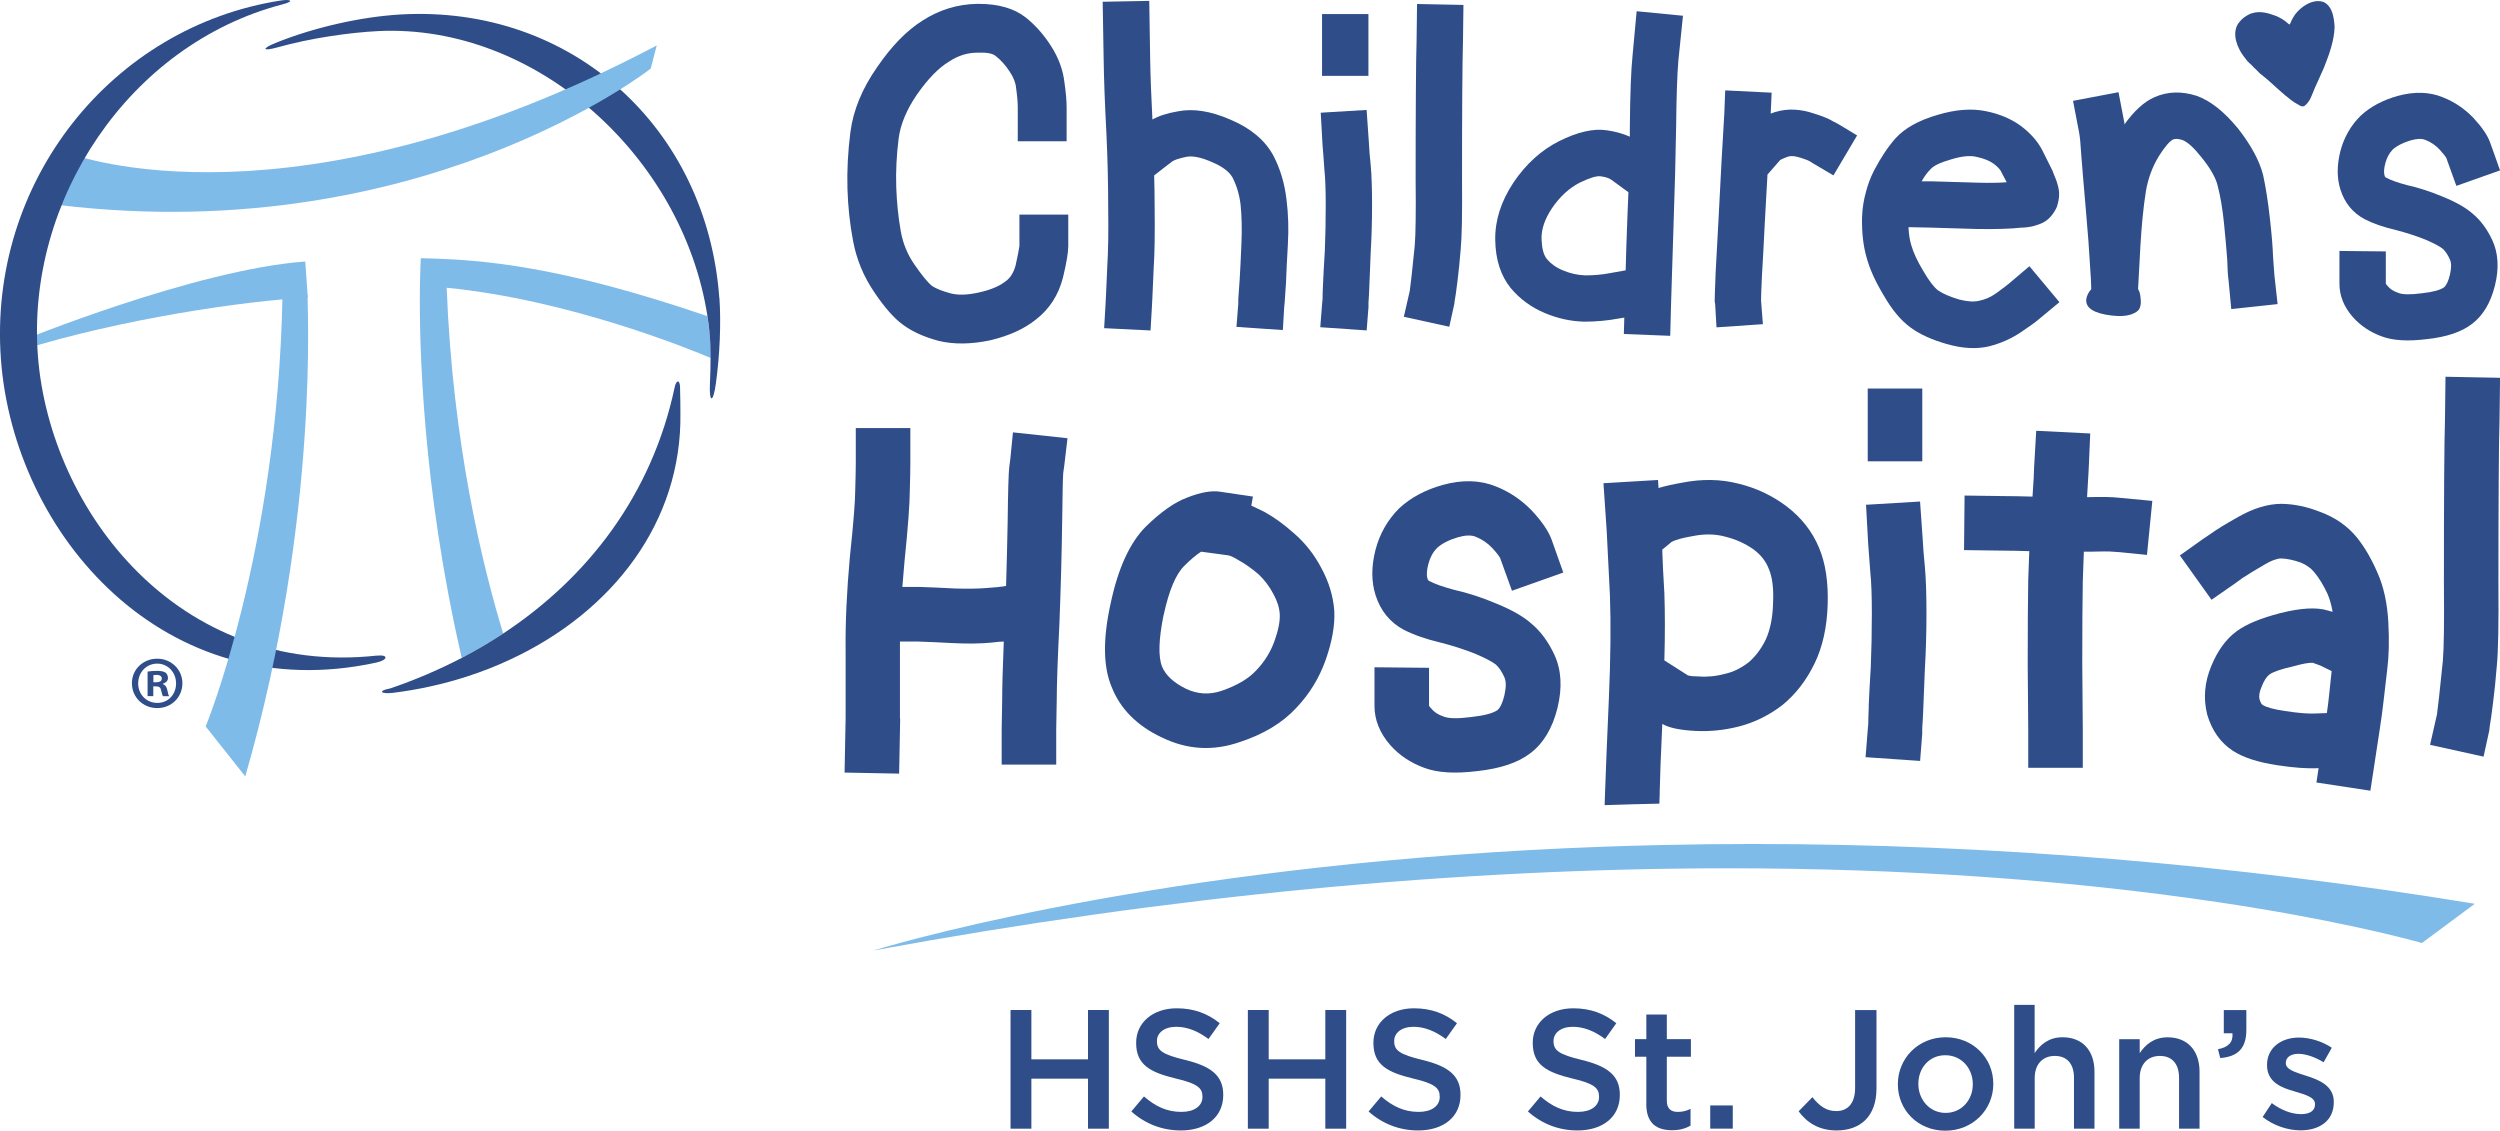
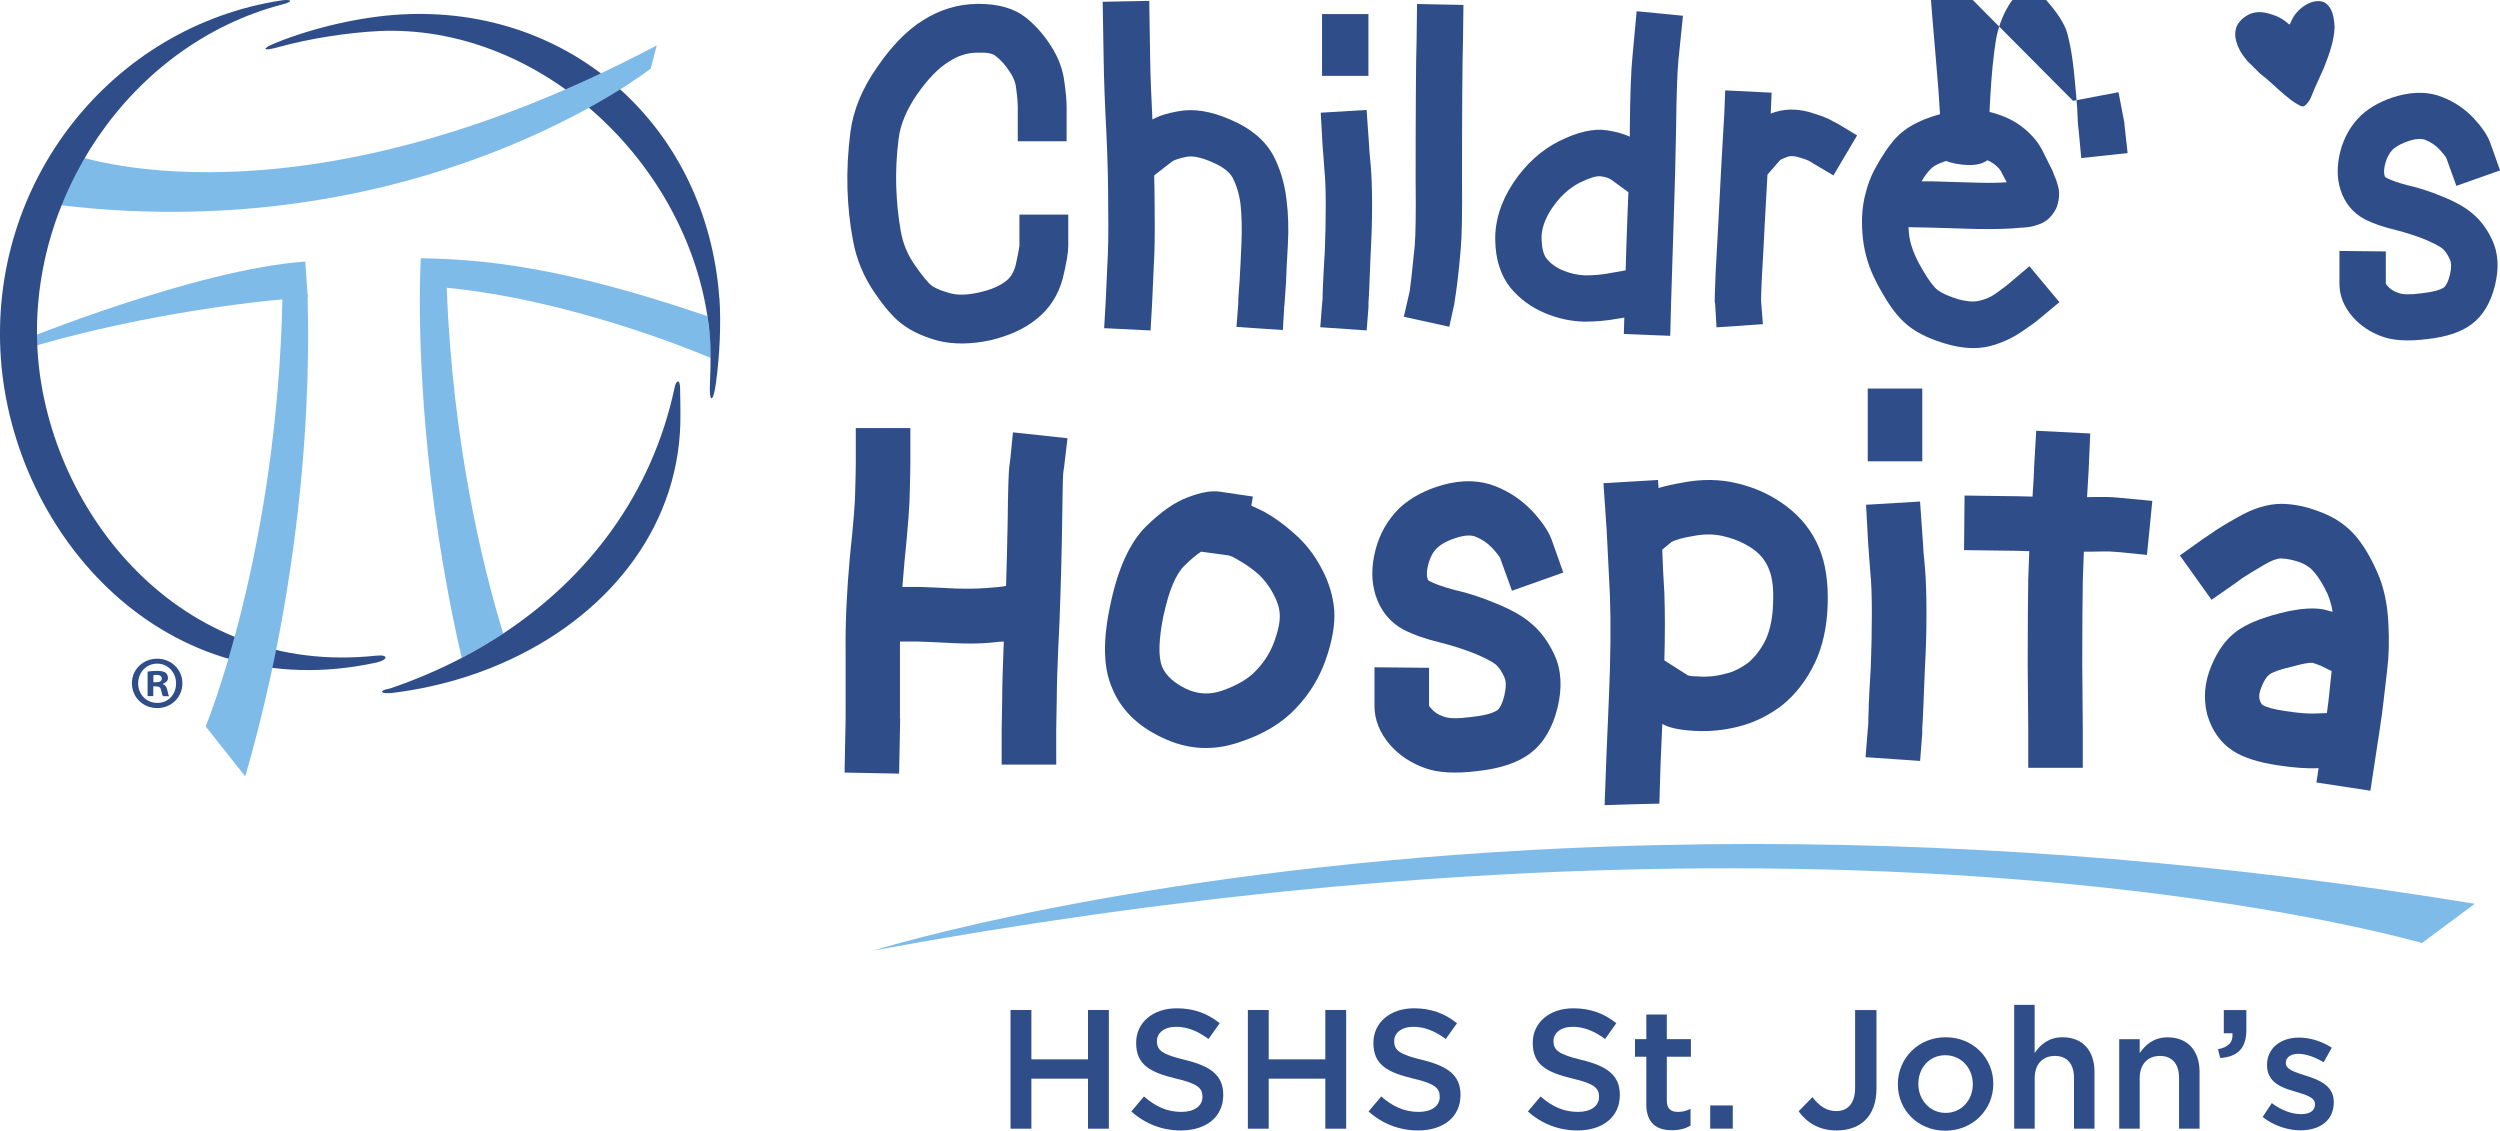
<svg xmlns="http://www.w3.org/2000/svg" id="Layer_1" data-name="Layer 1" viewBox="0 0 425.69 192.54">
  <defs>
    <style>
      .cls-1 {
        fill: #7ebbe9;
      }

      .cls-2 {
        fill: #2f4e89;
      }
    </style>
  </defs>
  <path class="cls-1" d="m120.79,56.48c-.1-.88-.21-1.77-.34-2.65-24.86-8.47-38.02-9.66-48.8-9.86h0v.04c-.01.13-.1,1.77-.15,4.66-.13,9.83.39,34.17,7.12,63.35,2.43-1.27,4.79-2.65,7.06-4.15-3.49-11.42-8.6-32.3-9.62-58.87,20.95,2.04,41.85,10.63,44.94,11.95,0-1.63-.06-3.17-.19-4.47" />
  <path class="cls-2" d="m122.48,50.73C120.39,21.91,97.52.83,68.27,2.46c-6.6.37-14.72,2.16-21.37,4.86-2.39.97-2.21,1.46.33.75,5.63-1.58,12.25-2.53,17.24-2.78,26.76-1.24,51.78,21.34,55.99,48.53.14.88.25,1.76.34,2.65.14,1.3.19,2.84.19,4.47,0,1.37-.03,2.8-.1,4.25-.18,3.47.54,3.54,1.01.11.68-4.99.89-10.35.6-14.57" />
  <path class="cls-2" d="m66.36,117.24c-2.07.38-1.55,1,.6.73,4.3-.54,8.45-1.46,12.41-2.73,2.66-.85,5.22-1.86,7.68-3.02,17.23-8.08,29.06-23.27,28.81-41.84-.01-1.08-.01-2.77-.06-4.42-.04-1.41-.66-1.25-.91-.06-3.89,18.37-14.83,32.49-29.22,41.98-2.27,1.5-4.63,2.88-7.06,4.15-3.92,2.04-8.02,3.79-12.25,5.22" />
  <path class="cls-1" d="m12.27,26.26s37.67,14.2,99.56-18.53l-1.03,3.95S70.71,43.27,7.21,34.55l5.07-8.28Z" />
  <path class="cls-1" d="m51.97,44.53c-18.83,1.38-48.74,13.65-48.74,13.65l.32,1.45c16.9-5.28,38.01-8.41,48.86-8.96l-.43-6.14Z" />
  <path class="cls-2" d="m64.17,111.63c-33.75,3.7-55.65-24.67-57.71-50.96C4.39,34.08,22,7.57,48.08.75c2.26-.59,1.27-.91-.23-.67C19,4.54-2.02,30.94.15,61.1c2.18,30.04,27.99,59.56,63.93,51.72,2.02-.44,2.1-1.4.09-1.18" />
  <path class="cls-1" d="m35.02,123.7s12.25-29.64,13.08-73.33l4.26-.21c-.12.23,2.3,37.48-10.6,82.04l-6.74-8.5Z" />
  <path class="cls-2" d="m26.12,116.17h.46c.54,0,.97-.18.97-.61,0-.39-.28-.64-.89-.64-.26,0-.43.02-.54.05v1.2Zm-.02,2.37h-.97v-4.18c.38-.08.92-.13,1.61-.13.79,0,1.15.13,1.46.31.23.18.4.51.4.92,0,.46-.36.81-.87.97v.05c.41.15.64.46.76,1.02.13.64.2.89.31,1.05h-1.04c-.13-.15-.2-.54-.33-1.02-.08-.46-.33-.66-.87-.66h-.46v1.68Zm-2.58-2.19c0,1.86,1.38,3.34,3.27,3.34s3.19-1.48,3.19-3.32-1.35-3.37-3.21-3.37-3.24,1.5-3.24,3.34m7.53,0c0,2.37-1.86,4.23-4.29,4.23s-4.31-1.86-4.31-4.23,1.91-4.18,4.31-4.18,4.29,1.86,4.29,4.18" />
  <path class="cls-2" d="m171.26,47.87c-1.01.82-2.52,1.47-4.48,1.91-1.99.45-3.59.51-4.89.18-1.42-.39-2.45-.79-3.16-1.25-.77-.62-1.72-1.79-2.98-3.61-1.19-1.69-1.99-3.6-2.36-5.68-.43-2.39-.69-4.93-.78-7.56-.09-2.63.05-5.42.41-8.3.31-2.38,1.35-4.88,3.1-7.44,1.86-2.67,3.7-4.56,5.45-5.62,1.52-1.01,3.15-1.53,4.83-1.53,1.61-.07,2.62.12,3.16.58.88.69,1.68,1.59,2.38,2.67.65.97,1.01,1.91,1.08,2.79.19,1.36.28,2.46.28,3.33v5.71h8.32v-5.71c0-1.18-.12-2.6-.36-4.22-.24-2.19-1.01-4.29-2.3-6.29-1.24-1.95-2.71-3.6-4.36-4.9-1.95-1.51-4.62-2.27-7.91-2.27-.12,0-.24,0-.36,0-3.3.06-6.41,1.02-9.24,2.84-2.67,1.67-5.27,4.32-7.71,7.9-2.56,3.64-4.1,7.37-4.58,11.11-.42,3.31-.59,6.54-.5,9.6.09,3.05.41,6.04.95,8.87.59,3.21,1.83,6.18,3.67,8.85,1.72,2.56,3.34,4.39,4.81,5.45,1.59,1.18,3.62,2.1,6.05,2.75,2.58.64,5.58.61,8.9-.1,3.19-.77,5.79-1.96,7.74-3.55,2.28-1.76,3.82-4.15,4.58-7.13.59-2.44.9-4.25.9-5.36v-5.35h-8.32v5.35c-.07.59-.29,1.68-.65,3.31-.34,1.23-.9,2.12-1.66,2.67Z" />
  <path class="cls-2" d="m187.79.3l7.9-.15.15,9.52c.05,3.2.18,6.76.39,10.68,1.08-.62,2.53-1.08,4.33-1.39,2.63-.52,5.6-.05,8.9,1.39,3.46,1.45,5.91,3.48,7.35,6.12,1.19,2.27,1.93,4.77,2.25,7.51.31,2.43.39,5.01.23,7.74-.15,2.58-.26,4.7-.31,6.35-.1,1.7-.18,2.84-.23,3.41l-.08.77-.23,3.95-7.9-.54.31-3.95v-.78c.05-.52.13-1.6.23-3.25.1-1.65.21-3.77.31-6.35.1-2.32.05-4.49-.15-6.5-.21-1.7-.67-3.25-1.39-4.64-.57-.98-1.7-1.83-3.41-2.56-1.86-.83-3.33-1.13-4.41-.93-1.24.26-2.04.52-2.4.77l-1.32,1.01-1.78,1.39c.05,1.86.08,3.72.08,5.57.05,4.28,0,7.66-.16,10.14-.1,2.43-.18,4.16-.23,5.19l-.08,1.55-.23,3.95-7.9-.39.23-3.95.08-1.55c.05-1.03.13-2.76.23-5.19.15-2.37.21-5.62.15-9.75,0-4.13-.1-8.41-.31-12.85-.26-4.85-.42-9.13-.47-12.85l-.16-9.44Z" />
  <path class="cls-2" d="m225.11,2.39h7.9v10.53h-7.9V2.39Zm-.23,16.8l7.82-.47.39,5.57c.05,1.08.15,2.37.31,3.87.15,1.65.23,3.9.23,6.73s-.08,5.47-.23,8.05c-.1,2.53-.18,4.44-.23,5.73-.05,1.29-.1,2.24-.15,2.87v.77l-.31,3.95-7.9-.54.31-3.95.08-.85c0-.52.02-1.37.08-2.55.05-1.29.16-3.2.31-5.73.1-2.48.15-5.06.15-7.74s-.08-4.65-.23-6.04c-.1-1.55-.21-2.92-.31-4.1l-.31-5.57Z" />
  <path class="cls-2" d="m241.29.68l7.9.16-.08,6.27c-.05,1.6-.09,4.45-.12,8.55-.03,4.1-.04,9.04-.04,14.82.05,5.93-.03,9.93-.23,12-.16,1.96-.34,3.74-.54,5.34-.21,1.7-.36,2.81-.47,3.33l-.08.62-.85,3.87-7.74-1.7,1.01-4.41c.05-.36.15-1.21.31-2.55.16-1.55.33-3.28.54-5.19.15-1.81.21-5.55.15-11.22,0-5.83.01-10.83.04-14.98.03-4.15.06-7.03.12-8.63l.08-6.27Z" />
  <path class="cls-2" d="m277.28,32.73l-2.87-2.09c-.41-.31-1.03-.52-1.86-.62-.67-.1-1.86.26-3.56,1.08-1.81.93-3.38,2.38-4.72,4.34-1.24,1.86-1.83,3.61-1.78,5.26.05,1.55.33,2.66.85,3.33.72.88,1.65,1.55,2.79,2.01,1.24.52,2.5.8,3.79.85,1.5,0,2.91-.13,4.26-.39l2.63-.47c.05-2.11.15-5.26.31-9.44.05-1.29.1-2.58.16-3.87m1.39-30.81l7.9.77-.78,7.59c-.21,2.32-.33,6.17-.39,11.53-.1,5.52-.23,10.53-.39,15.02-.15,4.49-.26,7.77-.31,9.83-.05,2.06-.1,3.66-.15,4.8l-.15,5.73-7.9-.31.08-2.79-.93.15c-1.91.36-3.87.54-5.88.54-2.27-.05-4.52-.54-6.73-1.47-2.32-.98-4.26-2.4-5.81-4.26-1.7-2.11-2.58-4.85-2.63-8.2-.05-3.3.98-6.55,3.1-9.75,2.12-3.15,4.7-5.5,7.74-7.04,3.2-1.6,5.93-2.22,8.21-1.86,1.45.21,2.73.57,3.87,1.08v-1.55c.05-5.62.2-9.7.46-12.23l.7-7.58Z" />
  <path class="cls-2" d="m293.77,15.39l7.9.39-.16,3.56c2.07-.82,4.28-.9,6.66-.23,1.91.57,3.23,1.08,3.95,1.55l.77.39,3.33,2.01-4.03,6.81-3.4-2.01-.62-.39c-.36-.21-1.08-.47-2.17-.77-.67-.16-1.21-.16-1.63,0-.57.21-.98.39-1.24.54l-2.17,2.48c-.15,2.84-.31,5.65-.47,8.44-.15,3.2-.31,6.11-.47,8.75-.1,2.17-.15,3.48-.15,3.95v.39l.31,3.95-7.9.54-.23-3.95-.08-.47c0-.46.05-2.09.16-4.88.15-2.58.31-5.47.47-8.67.15-3.15.33-6.61.54-10.37.21-3.66.33-5.91.39-6.73l.08-1.32.15-3.95Z" />
  <path class="cls-2" d="m327.21,30.88h1.86c2.12.05,4.72.13,7.82.23,1.86.05,3.46.03,4.8-.08-.36-.72-.7-1.37-1.01-1.93-.21-.36-.62-.78-1.24-1.24-.72-.52-1.7-.9-2.94-1.16-1.08-.26-2.53-.1-4.34.46-1.81.52-2.97,1.08-3.48,1.7-.52.52-1.01,1.19-1.47,2.01m23.07,4.26c-.31.72-.71,1.34-1.2,1.86-.49.52-1.05.89-1.66,1.12-.62.23-1.11.39-1.47.46-.36.08-.85.14-1.47.19h-.31c-1.86.21-4.39.28-7.59.23-2.99-.1-5.57-.18-7.74-.23l-3.87-.08c.05,1.19.21,2.19.46,3.02.36,1.29,1.06,2.79,2.09,4.49.93,1.6,1.75,2.68,2.48,3.25.82.57,2.01,1.08,3.56,1.55,1.39.36,2.53.44,3.41.23,1.03-.21,1.98-.62,2.86-1.24,1.13-.82,1.86-1.37,2.17-1.63l3.56-3.02,5.11,6.12-3.64,3.02c-.41.36-1.34,1.03-2.79,2.01-1.65,1.13-3.48,1.96-5.5,2.48-2.17.52-4.59.39-7.28-.39-2.53-.72-4.57-1.65-6.12-2.79-1.65-1.19-3.2-3.04-4.64-5.57-1.39-2.32-2.35-4.44-2.86-6.35-.57-1.96-.83-4.23-.78-6.81.05-1.55.28-3.04.7-4.49.31-1.19.75-2.35,1.32-3.48,1.19-2.27,2.43-4.13,3.72-5.57,1.55-1.7,3.92-3.02,7.12-3.95,3.1-.93,5.86-1.13,8.28-.62,2.27.46,4.23,1.29,5.88,2.48,1.65,1.24,2.86,2.61,3.64,4.1.47.93,1.06,2.12,1.78,3.56.2.57.37.99.5,1.28.13.29.27.71.42,1.28.16.57.22,1.14.19,1.7-.03.57-.14,1.16-.35,1.78" />
-   <path class="cls-2" d="m352.99,17.17l7.74-1.47,1.01,5.26v.23c1.65-2.32,3.36-3.87,5.11-4.64,2.22-.98,4.62-1.06,7.2-.23,2.32.83,4.67,2.68,7.04,5.57,2.22,2.84,3.64,5.47,4.26,7.9.46,2.12.85,4.59,1.16,7.43.31,2.74.49,4.93.54,6.58.1,1.5.18,2.53.23,3.1l.54,4.88-7.89.85-.46-4.88c-.11-.72-.18-1.91-.23-3.56-.11-1.5-.28-3.53-.54-6.12-.26-2.53-.62-4.67-1.08-6.42-.31-1.34-1.21-2.94-2.71-4.8-1.34-1.7-2.45-2.71-3.33-3.02-.67-.21-1.19-.23-1.55-.08-.57.26-1.37,1.19-2.4,2.79-1.14,1.86-1.89,3.9-2.25,6.12-.41,2.58-.72,5.7-.93,9.37-.21,3.82-.34,6.22-.39,7.2.1.16.19.35.27.58.08.23.14.65.19,1.24.05.59-.03,1.1-.23,1.51-.21.41-.71.75-1.51,1.01-.8.26-1.87.31-3.21.16-3.04-.36-4.49-1.29-4.33-2.79.1-.62.39-1.19.85-1.7,0-.77-.08-2.22-.23-4.33-.11-2.12-.34-5.21-.7-9.29-.36-4.13-.62-7.2-.77-9.21-.11-1.86-.23-3.17-.39-3.95l-1.01-5.26Z" />
+   <path class="cls-2" d="m352.99,17.17l7.74-1.47,1.01,5.26v.23l.54,4.88-7.89.85-.46-4.88c-.11-.72-.18-1.91-.23-3.56-.11-1.5-.28-3.53-.54-6.12-.26-2.53-.62-4.67-1.08-6.42-.31-1.34-1.21-2.94-2.71-4.8-1.34-1.7-2.45-2.71-3.33-3.02-.67-.21-1.19-.23-1.55-.08-.57.26-1.37,1.19-2.4,2.79-1.14,1.86-1.89,3.9-2.25,6.12-.41,2.58-.72,5.7-.93,9.37-.21,3.82-.34,6.22-.39,7.2.1.16.19.35.27.58.08.23.14.65.19,1.24.05.59-.03,1.1-.23,1.51-.21.41-.71.75-1.51,1.01-.8.26-1.87.31-3.21.16-3.04-.36-4.49-1.29-4.33-2.79.1-.62.39-1.19.85-1.7,0-.77-.08-2.22-.23-4.33-.11-2.12-.34-5.21-.7-9.29-.36-4.13-.62-7.2-.77-9.21-.11-1.86-.23-3.17-.39-3.95l-1.01-5.26Z" />
  <path class="cls-2" d="m425.69,29.02l-7.43,2.63-1.7-4.72c-.16-.31-.54-.8-1.16-1.47-.67-.72-1.47-1.26-2.4-1.63-.62-.26-1.47-.23-2.55.08-1.34.41-2.35.93-3.02,1.55-.57.57-.98,1.32-1.24,2.25-.26.93-.31,1.65-.16,2.17.05.21.16.34.31.39.77.41,1.94.83,3.48,1.24,2.06.46,4.13,1.14,6.19,2.01,2.27.93,3.97,1.91,5.11,2.94,1.29,1.08,2.37,2.55,3.25,4.41,1.03,2.22,1.19,4.8.46,7.74-.72,2.94-2.04,5.14-3.95,6.58-1.76,1.34-4.28,2.19-7.59,2.55-3.25.41-5.83.26-7.74-.46-1.96-.72-3.59-1.81-4.88-3.25-1.55-1.75-2.32-3.66-2.32-5.73v-5.57l7.9.08v5.5c.05.1.16.23.31.39.41.52,1.01.9,1.78,1.16.72.31,2.06.34,4.03.08,1.86-.21,3.12-.54,3.79-1.01.41-.36.75-1.08,1.01-2.17.26-1.14.26-1.99,0-2.55-.36-.82-.77-1.44-1.24-1.86-.52-.41-1.5-.93-2.94-1.55-1.7-.67-3.38-1.21-5.03-1.63-2.17-.51-3.95-1.13-5.34-1.86-2.01-1.08-3.38-2.76-4.1-5.03-.62-1.96-.62-4.15,0-6.58.62-2.32,1.75-4.31,3.41-5.96,1.65-1.55,3.77-2.68,6.35-3.41,2.84-.77,5.39-.7,7.66.23,1.96.77,3.69,1.93,5.19,3.48,1.44,1.55,2.4,2.94,2.86,4.18l.39,1.08,1.32,3.72Z" />
  <rect class="cls-2" x="318.03" y="66.16" width="9.29" height="12.39" />
  <path class="cls-2" d="m153.24,122.36v-13.12h3.1c1.76.06,3.77.15,6.01.27,2.49.12,4.65.09,6.47-.09.97-.12,1.67-.18,2.1-.18-.18,4.43-.27,7.68-.27,9.75-.06,2.49-.09,4.22-.09,5.19v6.01h9.29v-6.01c0-.91.03-2.61.09-5.1,0-2.43.15-6.77.46-13.03.24-6.31.39-12.02.46-17.12.06-4.86.12-7.65.18-8.38l.18-1.28.55-4.65-9.29-1-.45,4.55-.18,1.37c-.12,1.03-.21,4.13-.27,9.29-.06,3.34-.15,6.98-.27,10.93l-.45.09c-.31.06-1.24.15-2.82.27-1.46.12-3.22.15-5.28.09-2.31-.12-4.34-.21-6.1-.27h-3.01c.12-1.39.24-2.82.36-4.28.61-5.95.91-10.02.91-12.21.06-2.06.09-3.58.09-4.55v-6.01h-9.29v6.01c0,.91-.03,2.37-.09,4.37,0,1.95-.3,5.77-.91,11.48-.55,6.01-.79,11.39-.73,16.12v11.39l-.18,9.29,9.29.18.18-9.38Z" />
  <path class="cls-2" d="m198.15,104.69c.91-4.19,2.09-6.98,3.55-8.38,1.03-1.03,1.97-1.82,2.82-2.37l3.37.45,1.28.18c.36.06.94.33,1.73.82,1.03.55,2.15,1.34,3.37,2.37,1.03.97,1.88,2.09,2.55,3.37.67,1.21,1.03,2.37,1.09,3.46.06,1.22-.24,2.75-.91,4.6-.67,1.85-1.7,3.51-3.1,4.96-1.28,1.4-3.22,2.55-5.83,3.46-2.13.73-4.19.61-6.19-.36-2.07-1.03-3.4-2.28-4.01-3.74-.67-1.7-.58-4.65.27-8.83m-.36,20.86c4.31,2.12,8.74,2.4,13.3.82,4.07-1.33,7.29-3.28,9.65-5.83,2.25-2.37,3.92-5.1,5.01-8.2,1.09-3.1,1.58-5.86,1.46-8.29-.18-2.49-.91-4.92-2.19-7.29-1.21-2.31-2.76-4.28-4.65-5.92-1.7-1.52-3.37-2.73-5.01-3.64-.85-.42-1.61-.79-2.28-1.09l.27-1.55-5.56-.82c-1.46-.24-3.34.09-5.65,1-2.13.79-4.46,2.43-7.01,4.92-2.73,2.73-4.74,7.1-6.01,13.12-1.34,6.07-1.27,10.81.18,14.21,1.46,3.71,4.28,6.56,8.47,8.56" />
  <path class="cls-2" d="m239.05,107.24c1.64.85,3.73,1.58,6.28,2.19,1.94.49,3.92,1.12,5.92,1.91,1.7.73,2.85,1.34,3.46,1.82.55.49,1.03,1.22,1.46,2.19.3.67.3,1.67,0,3.01-.3,1.27-.7,2.13-1.18,2.55-.79.55-2.28.94-4.46,1.18-2.31.3-3.89.27-4.74-.09-.91-.3-1.61-.76-2.09-1.37-.18-.18-.3-.33-.37-.45v-6.47l-9.29-.09v6.56c0,2.43.91,4.67,2.73,6.74,1.52,1.7,3.43,2.97,5.74,3.82,2.25.85,5.28,1.03,9.11.55,3.89-.43,6.86-1.43,8.93-3.01,2.25-1.7,3.8-4.28,4.65-7.74.85-3.46.67-6.5-.55-9.11-1.03-2.18-2.31-3.92-3.83-5.19-1.34-1.22-3.34-2.37-6.01-3.46-2.43-1.03-4.86-1.82-7.29-2.37-1.82-.49-3.19-.97-4.1-1.46-.18-.06-.3-.21-.36-.46-.18-.61-.12-1.46.18-2.55.3-1.09.79-1.97,1.46-2.64.79-.73,1.97-1.34,3.55-1.82,1.28-.36,2.28-.39,3.01-.09,1.09.43,2.03,1.07,2.82,1.91.73.79,1.18,1.37,1.36,1.73l2.01,5.56,8.74-3.1-1.55-4.37-.45-1.27c-.55-1.46-1.67-3.1-3.37-4.92-1.76-1.82-3.79-3.19-6.1-4.1-2.67-1.09-5.68-1.18-9.02-.27-3.04.85-5.53,2.19-7.47,4.01-1.95,1.95-3.28,4.28-4.01,7.02-.73,2.85-.73,5.43,0,7.74.85,2.67,2.46,4.65,4.83,5.92" />
  <path class="cls-2" d="m284.6,92.3c.6-.36,1.79-.7,3.55-1,2.06-.42,3.95-.39,5.65.09,1.76.43,3.37,1.16,4.83,2.19,1.21.91,2.06,2,2.55,3.28.61,1.4.85,3.34.73,5.83-.06,2.49-.49,4.59-1.28,6.29-.79,1.58-1.76,2.85-2.92,3.83-1.28.97-2.58,1.61-3.92,1.91-1.58.43-3.1.58-4.56.46-.79,0-1.4-.06-1.82-.18l-4.01-2.55c.12-4.25.12-8.08,0-11.48-.18-2.91-.3-5.37-.36-7.38l1.55-1.28Zm-2,42.81c.06-2.85.21-6.8.45-11.84,1.15.67,3.04,1.06,5.65,1.19,2.43.12,4.86-.12,7.29-.73,2.67-.67,5.16-1.88,7.47-3.64,2.31-1.88,4.16-4.28,5.56-7.2,1.33-2.79,2.07-6.1,2.19-9.93.12-3.83-.36-7.04-1.46-9.66-1.15-2.79-3.01-5.16-5.56-7.1-2.43-1.82-5.13-3.1-8.11-3.83-3.04-.79-6.26-.85-9.66-.18-1.7.3-3.04.61-4.01.91l-.09-1.37-9.29.55.55,8.11c.12,2.31.3,5.95.55,10.93.18,4.92.12,10.81-.18,17.67-.31,6.98-.52,12.24-.64,15.76-.03.86-.06,1.64-.08,2.35,3.05-.11,6.17-.19,9.32-.26.02-.54.04-1.11.06-1.72" />
  <path class="cls-2" d="m318.21,120.27c-.06,1.4-.09,2.4-.09,3.01l-.09,1-.37,4.65,9.29.64.36-4.65v-.91c.06-.73.12-1.85.18-3.37.06-1.52.15-3.77.27-6.74.18-3.04.27-6.19.27-9.47s-.09-5.98-.27-7.92c-.18-1.76-.3-3.28-.36-4.55l-.46-6.56-9.2.55.36,6.56c.12,1.4.24,3.01.36,4.83.18,1.64.27,4.01.27,7.1s-.06,6.19-.18,9.11c-.18,2.98-.3,5.22-.36,6.74" />
  <path class="cls-2" d="m345.54,93.85c-.06,1.64-.12,3.25-.18,4.83-.06,3.64-.09,8.47-.09,14.48.06,5.95.09,9.6.09,10.93v6.65h9.29v-6.65c0-1.4-.03-5.07-.09-11.02,0-5.89.03-10.6.09-14.12.06-1.64.12-3.31.18-5.01h1c2.01-.06,3.31-.06,3.92,0l1.28.09,4.55.46.91-9.2-5.83-.55c-.97-.12-2.67-.15-5.1-.09h-.18c.12-2.31.21-3.85.27-4.65l.27-6.19-9.2-.46-.27,4.65-.09,1.55c0,.73-.09,2.4-.27,5.01-2.13-.06-3.77-.09-4.92-.09l-6.65-.09-.09,9.29,6.74.09c.97,0,2.43.03,4.37.09" />
  <path class="cls-2" d="m396.6,118.26c-.1,1.03-.23,2.08-.39,3.16l-1.95.07c-1.18.07-2.91-.08-5.19-.42-1.92-.29-3.19-.64-3.8-1.04-.17-.09-.34-.39-.51-.91-.16-.58-.05-1.3.33-2.16.4-1.04.85-1.74,1.33-2.1.62-.46,1.98-.93,4.08-1.4,1.54-.44,2.65-.64,3.32-.6.64.22,1.08.38,1.31.48l1.89.93c-.17,1.51-.31,2.84-.42,3.99m-16.21-18.78l1.35-.99c.82-.55,2.11-1.34,3.86-2.36,1.15-.68,2.09-1.03,2.83-1.04.98.03,2.08.26,3.3.69.98.4,1.76.95,2.33,1.65.83.99,1.59,2.24,2.29,3.76.36.86.64,1.85.84,2.98-.18-.03-.45-.1-.8-.21-1.88-.59-4.57-.45-8.08.43-3.32.85-5.81,1.88-7.47,3.1-1.8,1.32-3.23,3.29-4.3,5.89-1.16,2.77-1.4,5.53-.71,8.28.81,2.76,2.28,4.83,4.4,6.2,1.73,1.12,4.22,1.93,7.46,2.43,2.88.44,5.22.61,7.02.51h.09s-.37,2.44-.37,2.44l9.19,1.4,1.62-10.63c.26-1.68.47-3.28.64-4.79.16-1.45.36-3.17.6-5.16.3-2.35.36-5.01.2-7.99-.17-3.34-.8-6.23-1.91-8.67-1-2.3-2.15-4.26-3.44-5.87-1.6-1.96-3.69-3.42-6.25-4.36-2.26-.9-4.46-1.35-6.61-1.38-2.34.01-4.82.77-7.44,2.28-2.08,1.16-3.64,2.12-4.68,2.88l-1.34.9-3.83,2.73,5.39,7.55,3.81-2.65Z" />
-   <path class="cls-2" d="m423.87,124.28l.09-.73c.12-.61.3-1.91.55-3.92.24-1.88.46-3.98.64-6.29.24-2.43.33-7.14.27-14.12,0-6.8.02-12.61.05-17.44.03-4.83.07-8.18.14-10.07l.09-7.38-9.29-.18-.09,7.38c-.06,1.88-.11,5.27-.14,10.16-.03,4.89-.04,10.77-.04,17.63.06,6.68,0,11.08-.18,13.21-.24,2.25-.46,4.28-.64,6.1-.18,1.58-.3,2.58-.36,3.01l-1.18,5.19,9.11,2.01,1-4.56Z" />
  <path class="cls-1" d="m282.41,143.9h0c-3.15.07-6.26.16-9.31.27-70.98,2.57-116.64,15.36-124.43,17.69,50.36-9.29,99.34-14.01,145.64-14.01,29.7,0,57.78,1.95,83.45,5.78,19.09,2.85,30.85,5.89,34.64,6.94l9-6.68c-41.26-6.76-82.59-10.18-122.88-10.18-5.29,0-10.54.06-16.1.19" />
  <path class="cls-2" d="m383.52,2.24c1.4-.44,2.82.02,4.15.52.7.33,1.21.62,1.8,1.13.18.12.37.41.47.18.31-.76.72-1.53,1.22-2.04.46-.51,1-.93,1.51-1.23.91-.53,2.03-.82,3.02-.44,1.53.78,1.73,2.7,1.84,4.22-.08,2.41-.94,4.72-1.82,6.95-.52,1.11-.95,2.2-1.5,3.34-.26.67-.48,1.14-.78,1.87-.24.52-.85,1.3-1.22,1.37-.44.05-.69-.21-.97-.35-.82-.41-1.57-1.1-2.16-1.55-1.46-1.22-2.77-2.58-4.29-3.72-.34-.34-.77-.81-1.03-1.01-.36-.48-.99-.85-1.34-1.42-.5-.57-.97-1.35-1.09-1.62-.29-.57-.39-.81-.57-1.48-.04-.15-.12-.51-.13-.68-.12-1.15.23-2.03.69-2.53.42-.56.92-.9,1.46-1.21.26-.15.48-.24.73-.3" />
  <polygon class="cls-2" points="172.07 171.98 175.62 171.98 175.62 180.38 185.26 180.38 185.26 171.98 188.81 171.98 188.81 192.19 185.26 192.19 185.26 183.67 175.62 183.67 175.62 192.19 172.07 192.19 172.07 171.98" />
  <path class="cls-2" d="m192.65,189.24l2.14-2.54c1.93,1.67,3.87,2.63,6.38,2.63,2.19,0,3.58-1.01,3.58-2.54v-.06c0-1.44-.81-2.22-4.56-3.09-4.3-1.04-6.73-2.31-6.73-6.03v-.06c0-3.46,2.89-5.86,6.9-5.86,2.94,0,5.28.89,7.33,2.54l-1.91,2.69c-1.82-1.36-3.64-2.08-5.49-2.08-2.08,0-3.29,1.07-3.29,2.4v.06c0,1.56.92,2.25,4.79,3.18,4.27,1.04,6.5,2.57,6.5,5.92v.06c0,3.78-2.97,6.03-7.22,6.03-3.09,0-6.01-1.07-8.43-3.23" />
  <polygon class="cls-2" points="212.48 171.98 216.03 171.98 216.03 180.38 225.67 180.38 225.67 171.98 229.22 171.98 229.22 192.19 225.67 192.19 225.67 183.67 216.03 183.67 216.03 192.19 212.48 192.19 212.48 171.98" />
  <path class="cls-2" d="m233.05,189.24l2.14-2.54c1.93,1.67,3.87,2.63,6.38,2.63,2.19,0,3.58-1.01,3.58-2.54v-.06c0-1.44-.81-2.22-4.56-3.09-4.3-1.04-6.73-2.31-6.73-6.03v-.06c0-3.46,2.89-5.86,6.9-5.86,2.94,0,5.28.89,7.33,2.54l-1.91,2.69c-1.82-1.36-3.64-2.08-5.49-2.08-2.08,0-3.29,1.07-3.29,2.4v.06c0,1.56.92,2.25,4.79,3.18,4.27,1.04,6.5,2.57,6.5,5.92v.06c0,3.78-2.97,6.03-7.22,6.03-3.09,0-6.01-1.07-8.43-3.23" />
  <path class="cls-2" d="m260.18,189.24l2.14-2.54c1.93,1.67,3.87,2.63,6.38,2.63,2.19,0,3.58-1.01,3.58-2.54v-.06c0-1.44-.81-2.22-4.56-3.09-4.3-1.04-6.73-2.31-6.73-6.03v-.06c0-3.46,2.89-5.86,6.9-5.86,2.94,0,5.28.89,7.33,2.54l-1.91,2.69c-1.82-1.36-3.64-2.08-5.49-2.08-2.08,0-3.29,1.07-3.29,2.4v.06c0,1.56.92,2.25,4.79,3.18,4.27,1.04,6.5,2.57,6.5,5.92v.06c0,3.78-2.97,6.03-7.22,6.03-3.09,0-6.01-1.07-8.43-3.23" />
  <path class="cls-2" d="m280.33,187.97v-8.03h-1.93v-3h1.93v-4.19h3.49v4.19h4.1v3h-4.1v7.48c0,1.36.69,1.91,1.88,1.91.78,0,1.47-.17,2.16-.52v2.86c-.87.49-1.85.78-3.15.78-2.57,0-4.39-1.13-4.39-4.48" />
  <rect class="cls-2" x="291.21" y="188.23" width="3.84" height="3.95" />
  <path class="cls-2" d="m306.27,189.22l2.34-2.4c1.18,1.5,2.37,2.37,4.07,2.37,1.91,0,3.2-1.27,3.2-3.95v-13.25h3.64v13.34c0,2.39-.69,4.18-1.88,5.37-1.18,1.18-2.89,1.79-4.91,1.79-3.12,0-5.14-1.44-6.47-3.26" />
  <path class="cls-2" d="m335.92,184.65v-.06c0-2.68-1.93-4.91-4.68-4.91s-4.59,2.19-4.59,4.85v.06c0,2.66,1.93,4.91,4.65,4.91s4.62-2.22,4.62-4.85m-12.76,0v-.06c0-4.36,3.46-7.97,8.14-7.97s8.11,3.55,8.11,7.91v.06c0,4.33-3.47,7.94-8.17,7.94s-8.08-3.55-8.08-7.88" />
  <path class="cls-2" d="m342.96,171.11h3.49v8.2c.98-1.44,2.4-2.69,4.76-2.69,3.43,0,5.43,2.31,5.43,5.86v9.7h-3.49v-8.66c0-2.37-1.18-3.72-3.26-3.72s-3.43,1.41-3.43,3.78v8.6h-3.49v-21.08Z" />
  <path class="cls-2" d="m360.85,176.95h3.49v2.37c.98-1.44,2.4-2.69,4.76-2.69,3.43,0,5.43,2.31,5.43,5.86v9.7h-3.49v-8.66c0-2.37-1.18-3.73-3.26-3.73s-3.44,1.42-3.44,3.78v8.6h-3.49v-15.24Z" />
  <path class="cls-2" d="m377.68,178.65c1.76-.32,2.6-1.21,2.45-2.71h-1.47v-3.95h3.84v3.38c0,3.2-1.53,4.56-4.45,4.79l-.38-1.5Z" />
  <path class="cls-2" d="m385.27,190.2l1.56-2.37c1.64,1.24,3.43,1.88,4.99,1.88s2.37-.63,2.37-1.65v-.06c0-1.18-1.62-1.59-3.41-2.14-2.25-.63-4.76-1.56-4.76-4.48v-.06c0-2.89,2.4-4.65,5.43-4.65,1.91,0,3.98.66,5.6,1.73l-1.39,2.48c-1.47-.89-3.03-1.44-4.3-1.44-1.36,0-2.14.64-2.14,1.53v.06c0,1.1,1.65,1.56,3.44,2.14,2.22.69,4.73,1.7,4.73,4.45v.06c0,3.2-2.48,4.79-5.66,4.79-2.16,0-4.56-.78-6.47-2.28" />
</svg>